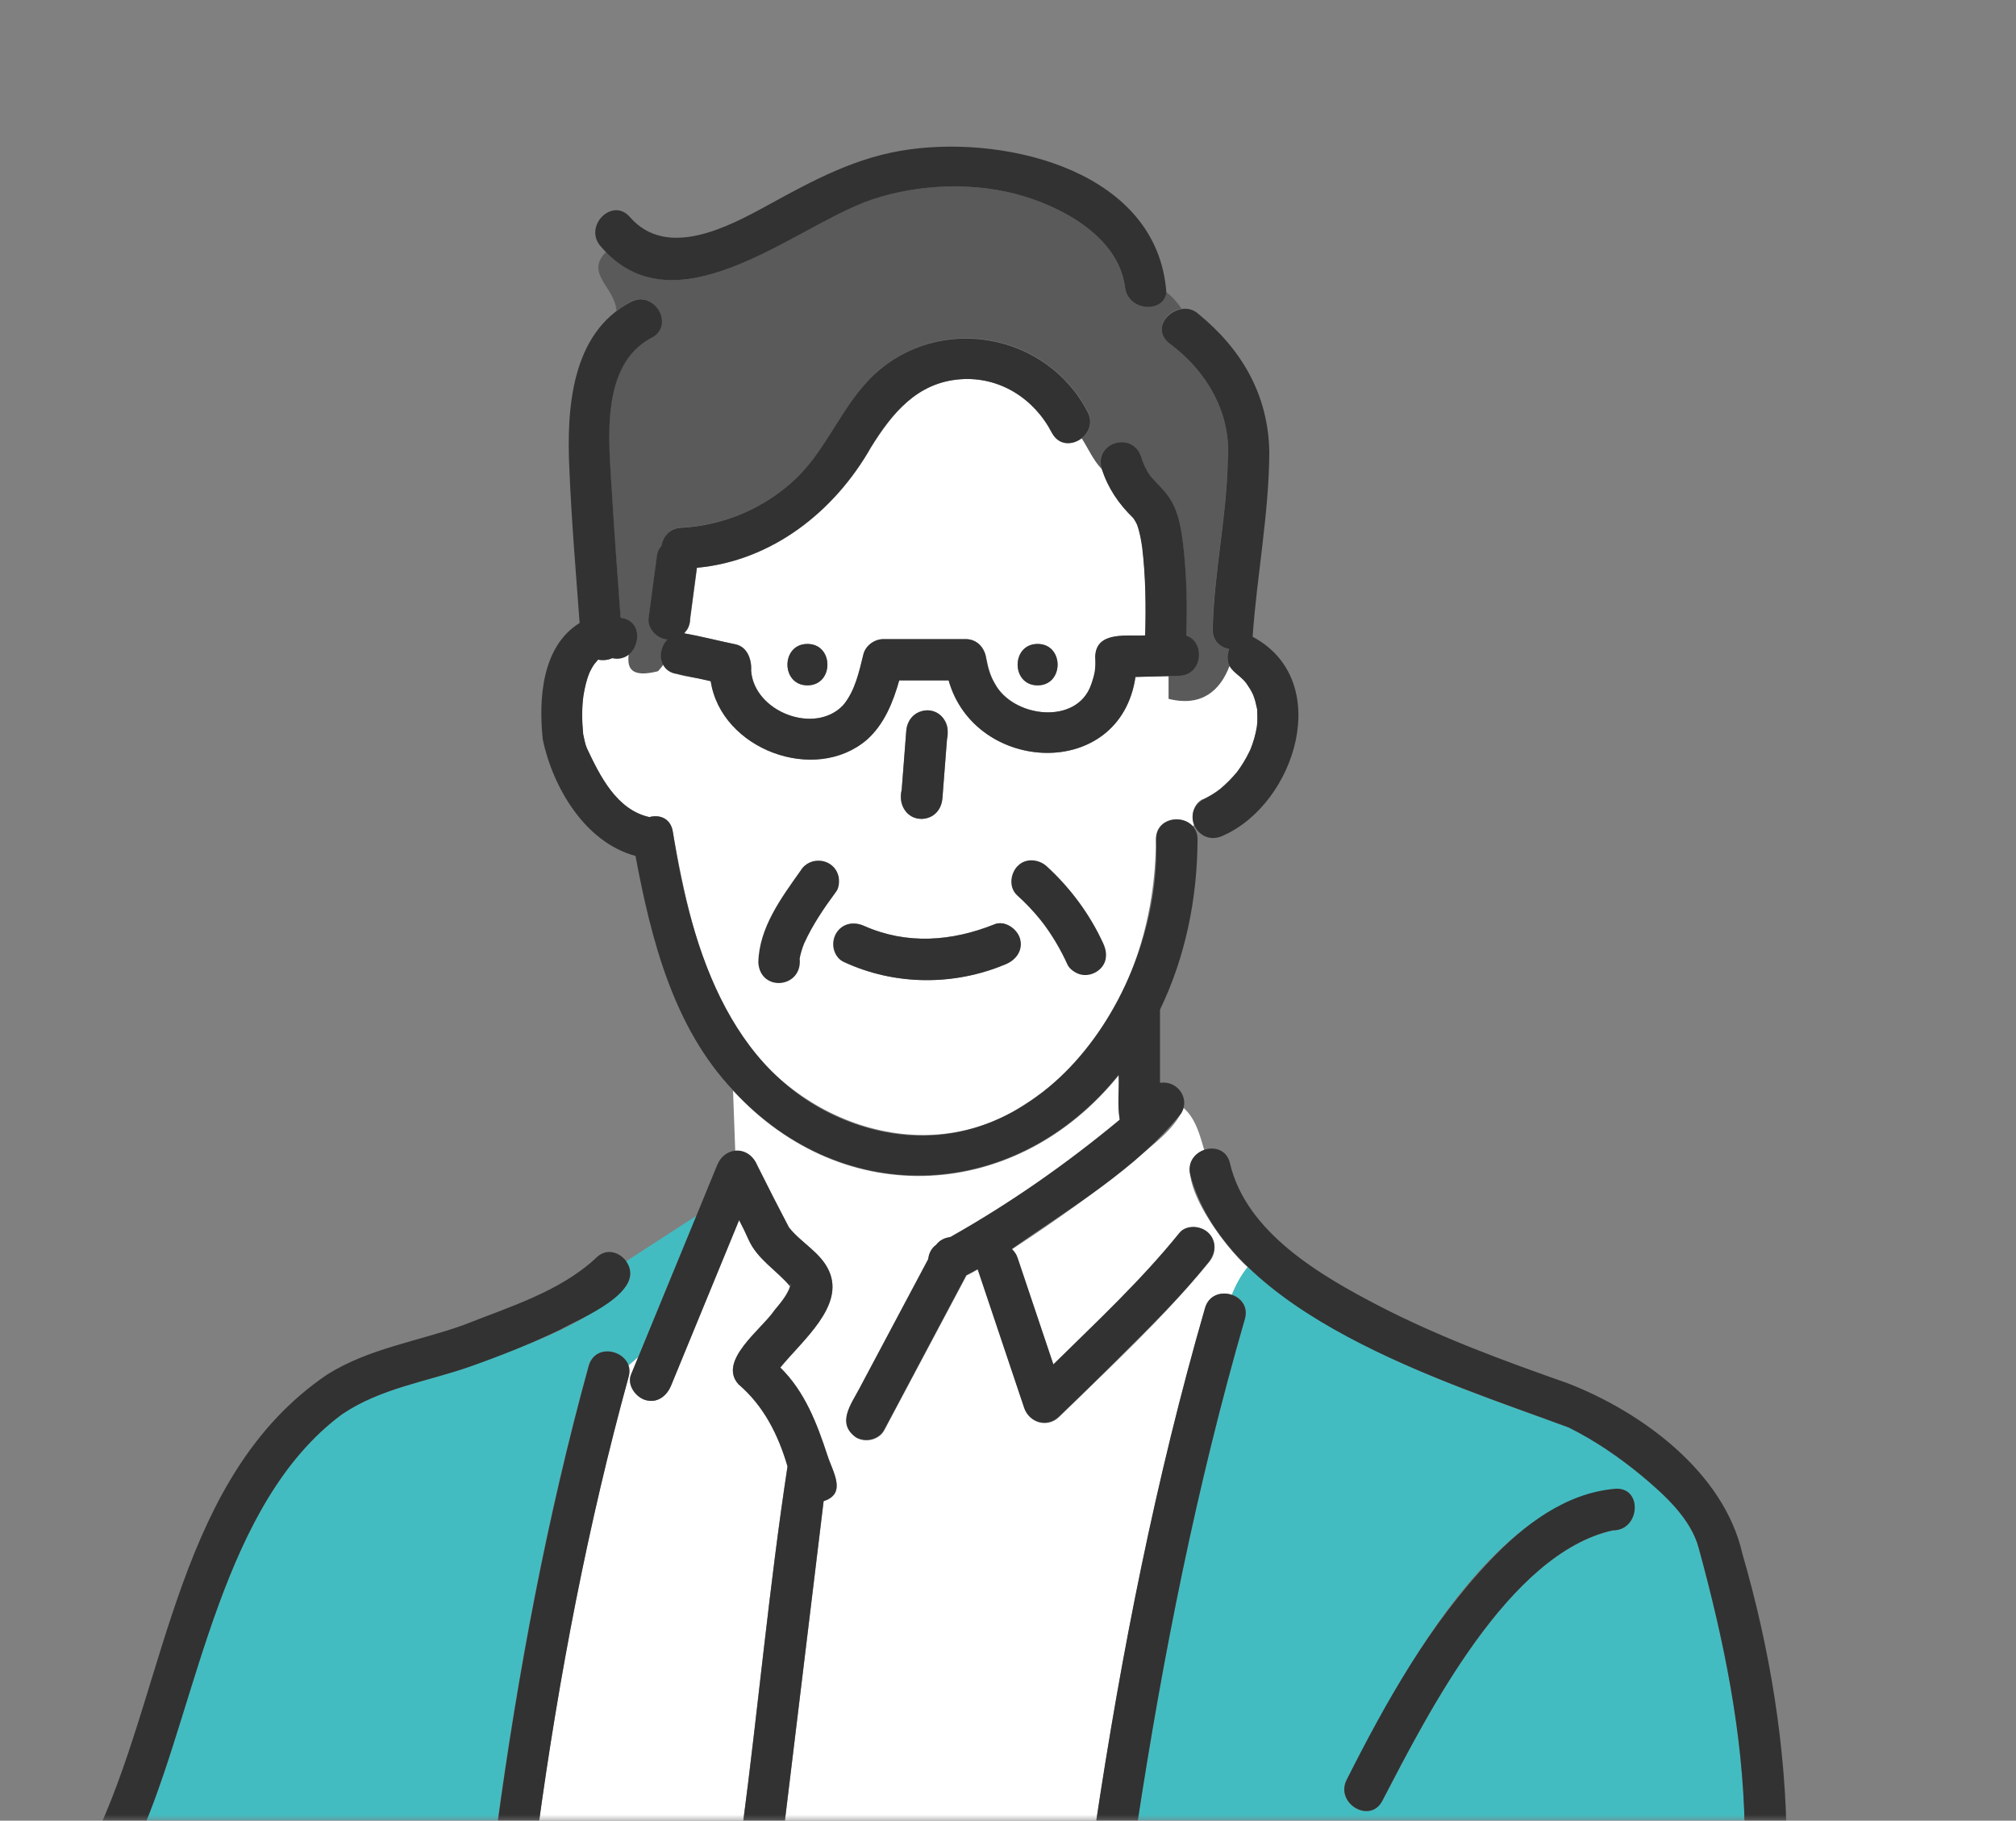
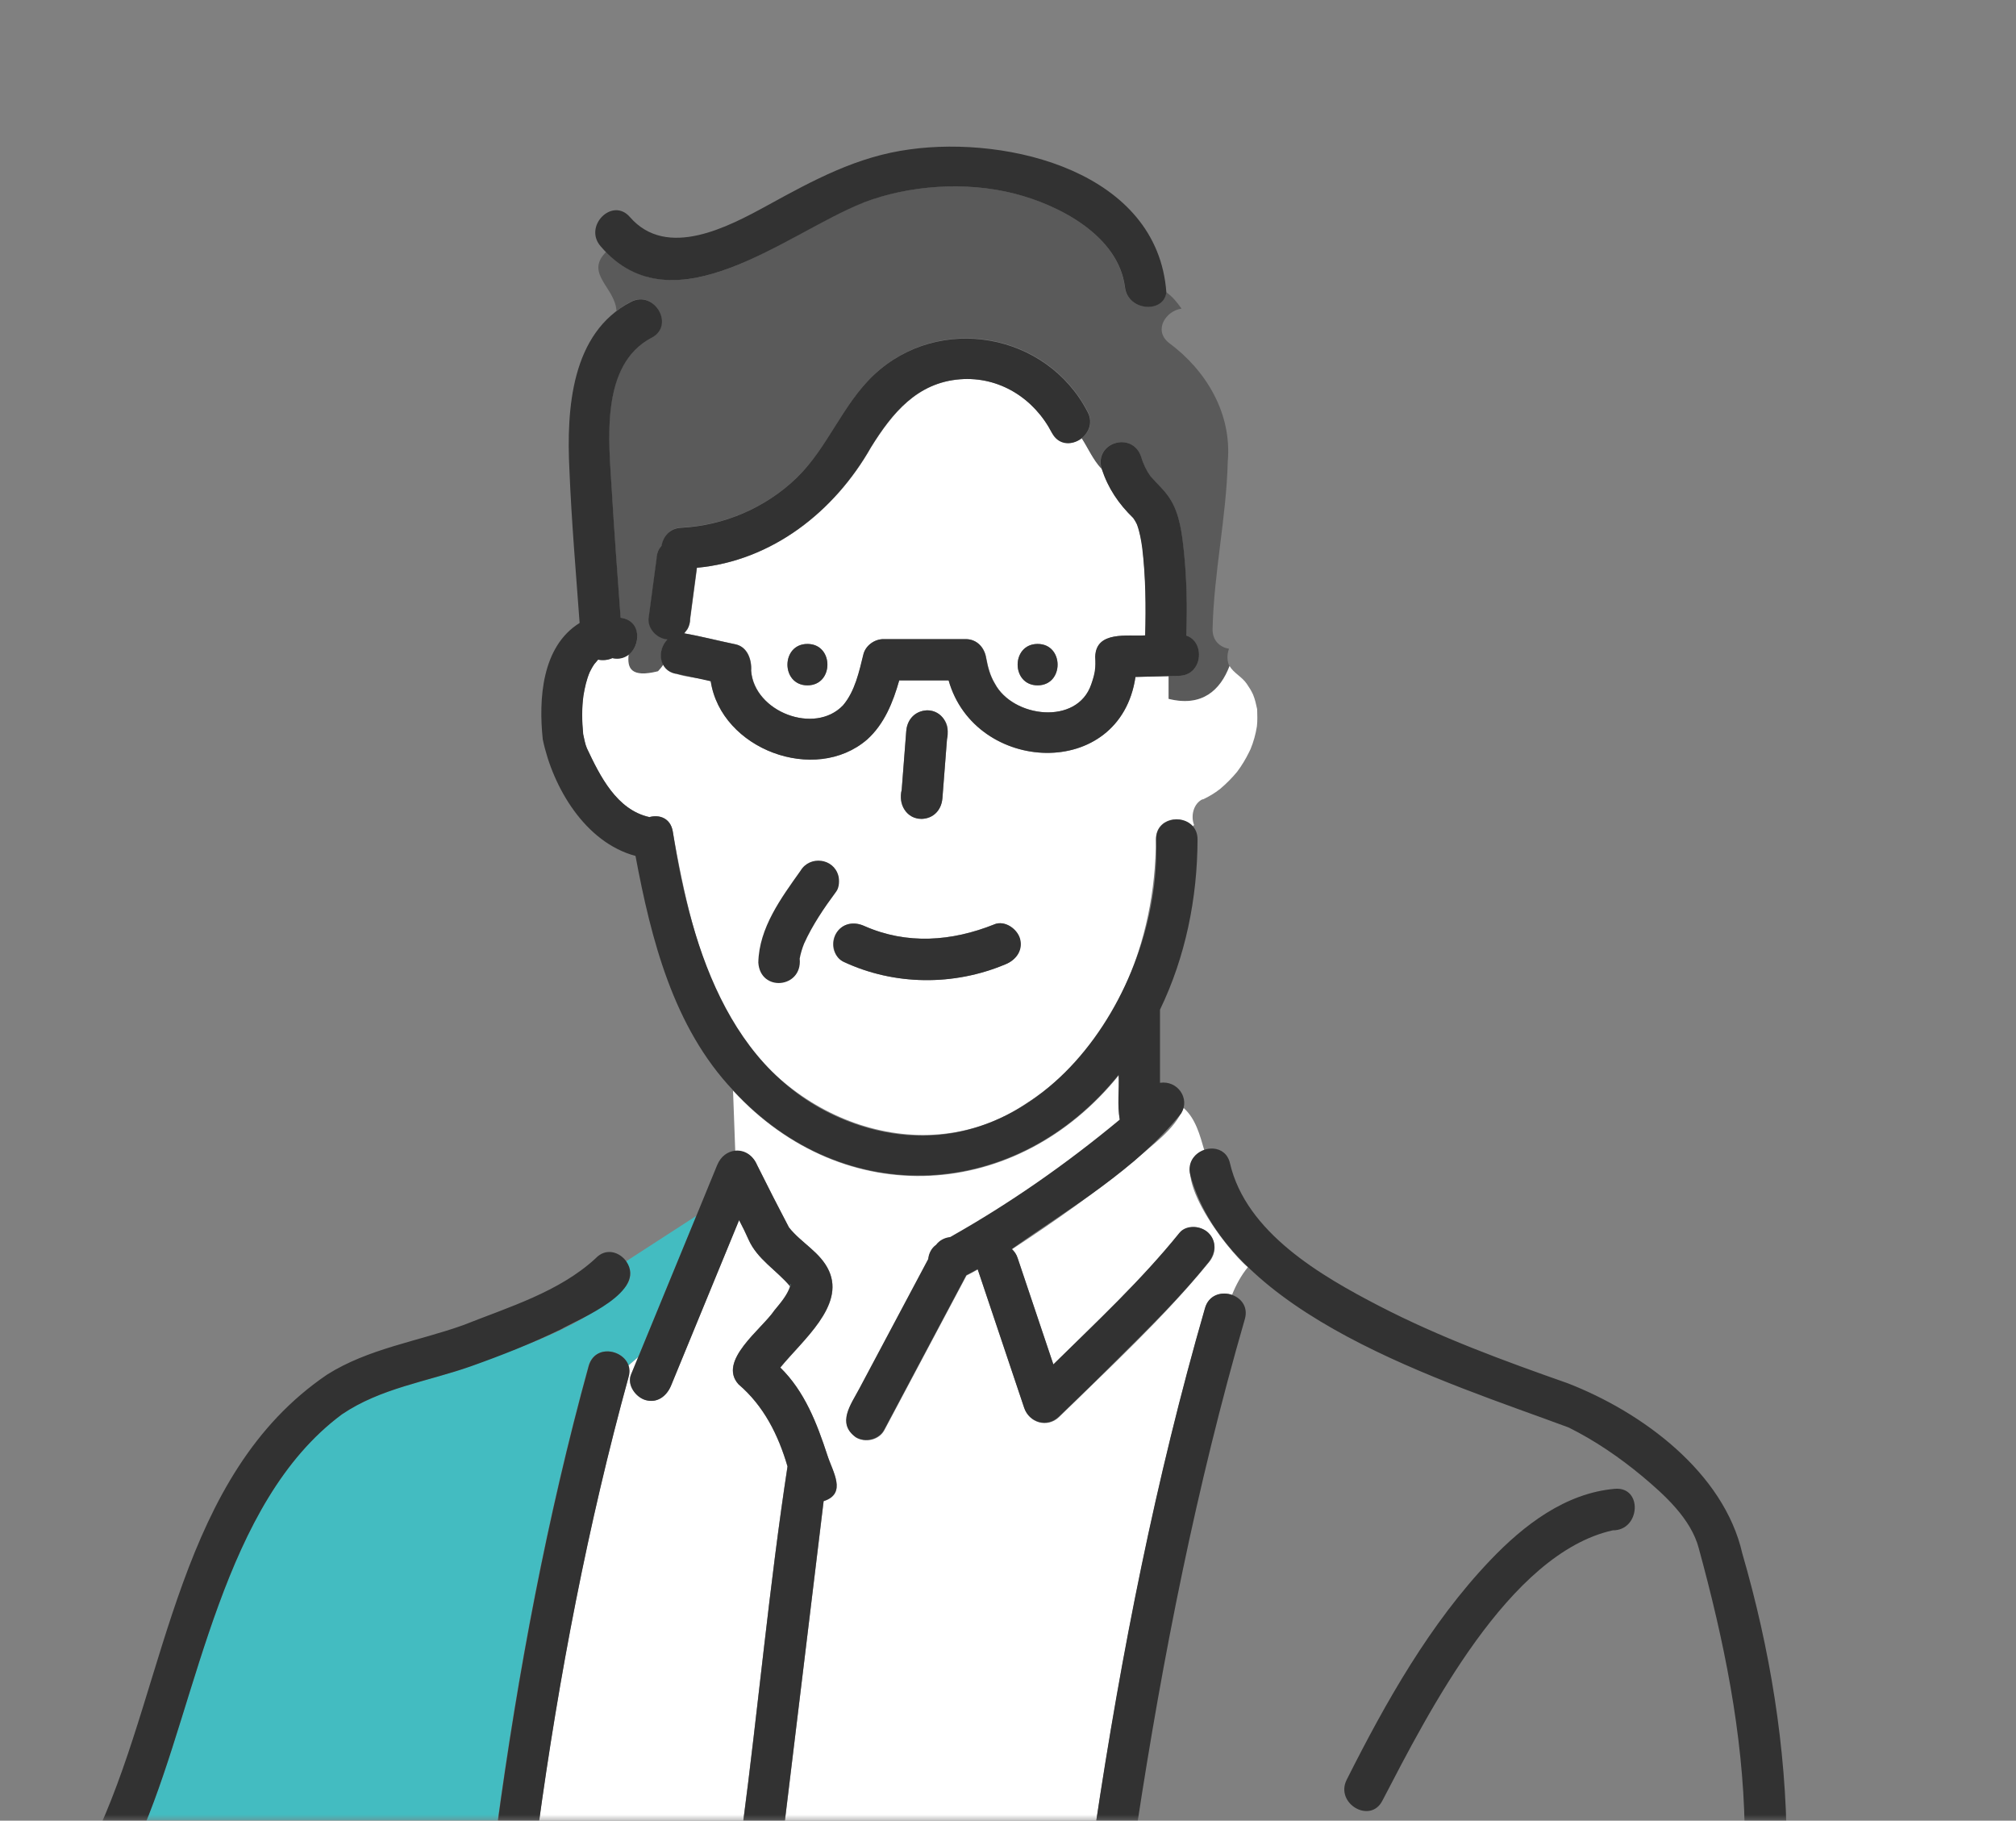
<svg xmlns="http://www.w3.org/2000/svg" width="165" height="149" viewBox="0 0 165 149" fill="none">
  <rect x="0" y="0" width="165" height="149" fill="#808080" stroke="none" />
  <mask id="mask0_2500_1991" style="mask-type:alpha" maskUnits="userSpaceOnUse" x="0" y="0" width="165" height="149">
    <rect width="165" height="149" fill="#D9D9D9" />
  </mask>
  <g mask="url(#mask0_2500_1991)">
    <path d="M64.684 105.261C64.605 105.103 64.774 104.956 64.684 105.261V105.261Z" fill="#43BCC1" />
    <path d="M61.972 95.357C62.808 97.029 63.723 98.847 64.581 100.462C65.587 101.738 67.156 102.484 67.857 104.02C69.144 106.877 65.745 109.633 63.87 111.925C65.858 113.879 66.863 116.488 67.721 119.097C68.15 120.452 69.347 122.237 67.416 122.858C66.332 131.768 65.248 140.691 64.175 149.601H89.642C91.799 135.247 94.6 121.017 98.632 107.058C98.948 105.962 99.999 105.691 100.835 105.973C101.162 105.149 101.58 104.381 102.133 103.703C100.473 102.371 95.041 95.368 98.564 94.126C98.203 92.895 97.864 91.551 96.87 90.67C96.125 92.489 94.295 93.674 92.884 94.962C89.665 97.593 86.299 99.965 82.821 102.246C83.024 102.427 83.194 102.664 83.295 102.981C84.266 105.883 85.249 108.786 86.22 111.688C89.755 108.21 93.415 104.799 96.532 100.936C98.124 99.423 100.417 101.591 98.926 103.331C95.21 107.871 90.851 111.88 86.672 115.98C85.712 116.895 84.244 116.443 83.837 115.234C82.572 111.451 81.296 107.679 80.031 103.895C79.726 104.065 79.421 104.234 79.105 104.392C76.869 108.605 74.622 112.829 72.385 117.041C71.956 117.855 70.838 118.103 70.07 117.651C68.478 116.511 69.652 114.975 70.341 113.687C72.227 110.152 74.102 106.606 75.988 103.071C76.033 102.608 76.259 102.179 76.632 101.908C76.903 101.535 77.332 101.32 77.784 101.275C82.708 98.497 87.293 95.29 91.664 91.664C91.449 90.467 91.63 89.213 91.574 87.994C83.273 98.305 69.155 99.208 59.996 89.259L60.177 94.216C60.888 94.138 61.622 94.522 61.984 95.391L61.972 95.357Z" fill="white" />
-     <path d="M101.886 107.938C97.933 121.604 95.166 135.529 93.031 149.579H142.792C142.656 141.797 141.086 134.219 139.042 126.72C138.41 124.281 136.219 122.315 134.355 120.757C132.514 119.244 130.527 117.877 128.392 116.815C119.188 113.506 109.543 110.333 102.123 103.681C101.569 104.358 101.152 105.138 100.824 105.951C101.581 106.21 102.179 106.933 101.886 107.927V107.938ZM110.22 145.648C114.58 137.302 121.853 123.106 132.176 121.852C134.468 121.672 134.254 125.274 131.995 125.252C123.479 127.149 116.929 140.103 113.146 147.365C112.163 149.319 109.238 147.602 110.22 145.66V145.648Z" fill="#43BCC1" />
    <path d="M86.11 35.42C84.653 32.608 81.807 30.801 78.599 31.038C75.076 31.309 73.043 33.805 71.303 36.595C68.322 41.858 63.195 45.901 57.051 46.466C56.87 47.855 56.678 49.244 56.497 50.633C56.497 50.938 56.418 51.221 56.272 51.492C56.181 51.605 56.091 51.717 56.012 51.83C57.423 52.079 58.824 52.44 60.224 52.734C61.196 52.948 61.546 53.999 61.489 54.891C61.738 58.257 66.696 60.165 69.022 57.714C70.005 56.562 70.332 54.97 70.682 53.547C70.863 52.824 71.586 52.305 72.32 52.305H79.051C79.966 52.305 80.587 52.994 80.723 53.841C80.869 54.609 81.039 55.275 81.434 55.941C82.914 58.742 88.177 59.386 89.329 56.009C89.667 55.072 89.713 54.676 89.656 53.75C89.701 51.605 92.276 52.09 93.744 52C93.801 49.617 93.778 47.211 93.507 44.851C93.417 44.196 93.304 43.552 93.078 42.931C93.022 42.818 92.965 42.705 92.897 42.592C92.863 42.535 92.818 42.479 92.784 42.423C92.784 42.423 92.784 42.423 92.773 42.4C91.565 41.225 90.706 39.972 90.187 38.368C89.487 37.623 89.069 36.64 88.561 35.861C87.815 36.426 86.697 36.459 86.144 35.398L86.11 35.42ZM66.086 56.088C63.906 56.088 63.906 52.7 66.086 52.7C68.266 52.7 68.266 56.088 66.086 56.088ZM84.924 56.088C82.744 56.088 82.744 52.7 84.924 52.7C87.104 52.7 87.104 56.088 84.924 56.088Z" fill="white" />
    <path d="M53.324 27.639C49.066 29.876 49.823 36.11 50.06 40.108C50.263 43.598 50.534 47.076 50.783 50.555C52.33 50.701 52.59 52.7 51.449 53.559C51.313 54.666 51.618 55.49 53.855 54.937C54.035 54.756 54.171 54.575 54.295 54.395C53.945 53.751 54.103 52.858 54.645 52.305C53.809 52.249 53.053 51.469 53.098 50.622C53.312 48.996 53.538 47.358 53.753 45.732C53.753 45.427 53.832 45.145 53.99 44.874C54.047 44.795 54.114 44.716 54.171 44.637C54.284 43.903 54.826 43.214 55.775 43.168C59.298 42.988 62.686 41.542 65.227 39.08C67.791 36.607 68.966 33.083 71.563 30.644C76.916 25.629 85.68 27.21 89.035 33.693C89.487 34.574 89.136 35.398 88.527 35.861C89.035 36.641 89.453 37.623 90.153 38.368C89.52 36.189 92.694 35.252 93.394 37.409C93.552 37.962 93.835 38.538 94.14 38.956C94.659 39.566 95.269 40.085 95.709 40.763C96.545 42.028 96.726 43.643 96.884 45.122C97.121 47.404 97.166 49.719 97.076 52.011C98.646 52.52 98.454 55.264 96.489 55.309C96.206 55.309 95.913 55.321 95.63 55.332V57.195C98.375 57.884 99.866 56.472 100.622 54.507C100.408 54.09 100.419 53.547 100.588 53.096C99.866 52.971 99.222 52.441 99.244 51.481C99.346 46.873 100.374 42.344 100.487 37.747C100.826 33.84 98.736 30.316 95.653 28.046C94.388 27.018 95.416 25.437 96.703 25.256C96.342 24.748 95.958 24.263 95.45 23.913C95.258 25.64 92.31 25.471 92.061 23.495C91.531 19.271 86.663 16.752 82.981 15.826C79.051 14.844 74.421 15.126 70.648 16.572C64.595 18.887 55.707 26.77 49.608 20.615C47.824 22.399 50.353 23.517 50.455 25.448C50.816 25.177 51.189 24.929 51.607 24.703C53.538 23.687 55.244 26.612 53.312 27.628L53.324 27.639Z" fill="#5A5A5A" />
    <path d="M98.443 65.428C98.951 65.191 99.403 64.92 99.855 64.57C100.363 64.14 100.837 63.666 101.255 63.158C101.628 62.661 101.955 62.119 102.226 61.565C102.226 61.565 102.317 61.373 102.351 61.306C102.599 60.707 102.769 60.086 102.87 59.453C102.927 58.99 102.904 58.505 102.893 58.042C102.802 57.624 102.723 57.24 102.554 56.833C102.396 56.495 102.238 56.246 102.034 55.952C101.65 55.388 100.973 55.083 100.634 54.507C99.889 56.472 98.398 57.884 95.642 57.195V55.331C94.739 55.354 93.835 55.376 92.932 55.399C91.678 63.937 79.808 63.35 77.64 55.681H73.597C73.088 57.477 72.377 59.25 70.977 60.515C66.707 64.208 59.016 61.317 58.169 55.749C56.961 55.32 55.063 55.523 54.295 54.394C54.171 54.575 54.025 54.755 53.855 54.936C51.619 55.489 51.325 54.676 51.45 53.558C51.099 53.829 50.648 53.965 50.105 53.852C49.755 54.01 49.337 54.055 48.942 53.976C48.874 54.055 48.728 54.224 48.637 54.337C48.502 54.541 48.377 54.755 48.265 54.981C47.994 55.614 47.858 56.246 47.745 56.912C47.598 57.974 47.621 59.013 47.722 60.075C47.802 60.459 47.869 60.865 48.027 61.227C49.1 63.519 50.467 66.275 53.144 66.862C53.957 66.636 54.86 66.953 55.052 68.014C55.978 73.164 57.051 78.472 59.638 83.069C64.268 91.618 75.505 96.034 83.998 90.297C91.226 85.7 94.592 76.981 94.603 68.68C94.603 66.941 96.738 66.591 97.619 67.619C97.653 67.585 97.686 67.551 97.731 67.517C97.438 66.783 97.675 65.755 98.432 65.405L98.443 65.428ZM73.8 64.637C73.924 63.034 74.048 61.43 74.173 59.826C74.24 58.877 74.895 58.177 75.867 58.132C76.736 58.098 77.629 58.945 77.561 59.826C77.414 61.656 77.278 63.497 77.132 65.326C76.827 68.014 73.145 67.246 73.8 64.637ZM82.282 78.913C78.058 80.697 73.179 80.652 69.023 78.709C67.159 77.546 68.672 74.79 70.728 75.784C74.207 77.32 77.877 77.049 81.367 75.649C82.225 75.31 83.23 76.022 83.456 76.835C83.716 77.783 83.117 78.574 82.27 78.924L82.282 78.913Z" fill="white" />
    <path d="M51.123 105.386C47.667 108.661 42.844 110.118 38.496 111.823C34.939 113.077 31.133 113.596 27.959 115.753C18.201 123.015 16.259 138.736 11.764 149.51C21.397 149.51 31.02 149.623 40.653 149.578C42.37 136.873 44.764 124.133 48.164 111.789C48.649 110.039 50.998 110.377 51.428 111.755C51.699 111.529 51.97 111.292 52.241 111.055C53.822 107.204 55.403 103.353 56.995 99.501L51.236 103.228C51.676 103.827 51.766 104.685 51.123 105.386Z" fill="#43BCC1" />
    <path d="M51.438 112.693C48.118 124.732 45.735 137.189 44.041 149.59H60.756C62.055 139.753 62.958 129.803 64.449 120.012C63.704 117.437 62.506 115.054 60.44 113.292C58.7 111.372 62.348 108.774 63.376 107.238C63.862 106.651 64.426 105.996 64.663 105.273C63.545 103.94 61.976 103.059 61.253 101.433C61.016 100.891 60.756 100.372 60.485 99.852C58.633 104.37 56.769 108.876 54.917 113.393C54.567 114.24 53.799 114.85 52.828 114.579C52.026 114.353 51.292 113.348 51.642 112.49C51.834 112.015 52.037 111.541 52.229 111.067C51.958 111.304 51.687 111.53 51.416 111.767C51.506 112.038 51.517 112.354 51.416 112.704L51.438 112.693Z" fill="white" />
    <path d="M75.438 67.021C76.409 66.976 77.064 66.276 77.132 65.327C77.256 63.723 77.38 62.12 77.504 60.516C77.787 59.364 77.143 58.122 75.867 58.133C74.895 58.178 74.252 58.878 74.173 59.827C74.049 61.431 73.924 63.034 73.8 64.638C73.518 65.79 74.161 67.032 75.438 67.021Z" fill="#323232" />
    <path d="M81.389 75.65C77.888 77.05 74.228 77.321 70.75 75.785C69.914 75.412 68.932 75.537 68.435 76.395C68.017 77.118 68.198 78.338 69.045 78.71C73.201 80.664 78.08 80.698 82.303 78.914C83.151 78.575 83.749 77.784 83.489 76.824C83.263 76.022 82.258 75.299 81.4 75.638L81.389 75.65Z" fill="#323232" />
    <path d="M66.084 52.7C63.904 52.7 63.904 56.088 66.084 56.088C68.264 56.088 68.264 52.7 66.084 52.7Z" fill="#323232" />
    <path d="M84.924 52.7C82.744 52.7 82.744 56.088 84.924 56.088C87.103 56.088 87.103 52.7 84.924 52.7Z" fill="#323232" />
    <path d="M91.553 87.96C91.609 89.179 91.429 90.433 91.643 91.63C87.273 95.255 82.687 98.463 77.763 101.241C77.311 101.286 76.882 101.512 76.611 101.874C76.239 102.133 76.013 102.574 75.968 103.037C74.081 106.572 72.207 110.118 70.321 113.653C69.632 114.952 68.457 116.488 70.049 117.617C70.817 118.069 71.936 117.821 72.365 117.007C74.601 112.795 76.848 108.571 79.085 104.358C79.401 104.2 79.706 104.031 80.011 103.861C81.276 107.645 82.552 111.417 83.817 115.2C84.223 116.409 85.692 116.861 86.651 115.946C88.323 114.353 89.972 112.738 91.609 111.101C94.128 108.593 96.692 106.075 98.916 103.297C99.481 102.585 99.617 101.603 98.916 100.902C98.329 100.315 97.098 100.18 96.522 100.902C93.405 104.765 89.746 108.176 86.211 111.654C85.24 108.752 84.257 105.849 83.286 102.947C83.184 102.63 83.015 102.404 82.812 102.212C87.634 98.813 92.953 95.741 96.68 91.111C97.415 89.902 96.387 88.4 94.941 88.615C94.941 86.616 94.941 84.628 94.941 82.629C97.031 78.303 98.002 73.492 98.013 68.692C98.013 68.241 97.866 67.891 97.64 67.631C96.759 66.614 94.625 66.953 94.625 68.692C95.099 81.454 84.54 96.633 70.433 92.127C59.975 88.739 56.587 77.863 55.063 68.026C54.871 66.953 53.967 66.648 53.154 66.874C50.477 66.276 49.122 63.531 48.038 61.239C47.88 60.866 47.823 60.459 47.733 60.087C47.631 59.025 47.609 57.986 47.756 56.924C47.868 56.258 48.004 55.626 48.275 54.993C48.388 54.767 48.501 54.553 48.648 54.349C48.738 54.236 48.885 54.067 48.953 53.988C49.348 54.067 49.766 54.022 50.116 53.864C52.273 54.338 53.052 50.826 50.794 50.555C50.545 47.076 50.274 43.586 50.071 40.108C49.834 36.11 49.088 29.876 53.335 27.639C55.266 26.623 53.549 23.698 51.629 24.714C46.75 27.255 46.355 33.456 46.604 38.448C46.773 42.626 47.134 46.805 47.439 50.984C44.334 52.904 44.074 57.229 44.424 60.516C45.248 64.457 47.902 68.952 52.013 70.048C53.289 76.858 55.108 84.052 59.987 89.213C69.135 99.163 83.263 98.26 91.564 87.948L91.553 87.96Z" fill="#323232" />
-     <path d="M95.654 28.056C98.749 30.326 100.827 33.839 100.488 37.758C100.386 42.354 99.358 46.883 99.257 51.491C99.234 52.44 99.867 52.982 100.601 53.106C100.431 53.558 100.42 54.1 100.635 54.518C100.985 55.094 101.651 55.399 102.035 55.963C102.238 56.257 102.396 56.505 102.555 56.844C102.724 57.251 102.803 57.635 102.893 58.053C102.905 58.516 102.939 59.002 102.871 59.465C102.769 60.097 102.588 60.718 102.351 61.317C102.317 61.385 102.238 61.565 102.227 61.577C101.956 62.13 101.628 62.672 101.256 63.169C100.827 63.688 100.364 64.163 99.855 64.581C99.404 64.931 98.952 65.191 98.444 65.439C96.58 66.602 98.127 69.38 100.149 68.364C106.067 65.71 109.184 55.658 102.521 52.112C102.871 47.087 103.865 42.027 103.887 36.99C103.808 32.325 101.64 28.587 98.06 25.673C96.569 24.341 93.903 26.588 95.665 28.068L95.654 28.056Z" fill="#323232" />
    <path d="M70.659 16.583C74.443 15.137 79.073 14.843 82.992 15.837C86.674 16.763 91.542 19.282 92.073 23.506C92.321 25.493 95.269 25.651 95.461 23.924C94.738 14.064 82.575 11.105 74.477 12.223C70.151 12.799 66.628 14.719 62.855 16.786C59.603 18.57 54.577 21.247 51.55 17.757C50.116 16.108 47.733 18.514 49.156 20.151C55.119 27.131 64.459 19.022 70.648 16.594L70.659 16.583Z" fill="#323232" />
    <path d="M55.324 55.129C56.272 55.332 57.221 55.546 58.17 55.75C59.017 61.318 66.708 64.209 70.977 60.516C72.377 59.251 73.089 57.478 73.597 55.682H77.64C79.809 63.35 91.678 63.926 92.932 55.4C94.118 55.366 95.315 55.343 96.501 55.309C98.455 55.264 98.658 52.52 97.088 52.011C97.178 49.719 97.133 47.404 96.896 45.122C96.738 43.654 96.557 42.028 95.722 40.763C95.281 40.085 94.671 39.566 94.152 38.956C93.847 38.538 93.564 37.962 93.406 37.408C92.706 35.251 89.533 36.189 90.165 38.368C90.696 39.972 91.543 41.226 92.751 42.4C92.751 42.412 92.751 42.4 92.763 42.423C92.796 42.479 92.842 42.536 92.876 42.592C92.943 42.705 93 42.807 93.056 42.931C93.282 43.552 93.395 44.196 93.485 44.851C93.768 47.212 93.79 49.617 93.723 52C92.266 52.09 89.691 51.605 89.634 53.751C89.679 54.677 89.634 55.061 89.307 56.009C88.155 59.386 82.903 58.742 81.412 55.942C81.017 55.287 80.848 54.62 80.701 53.841C80.565 52.994 79.955 52.305 79.029 52.305H72.298C71.575 52.305 70.841 52.825 70.661 53.547C70.311 54.97 69.972 56.563 69 57.715C66.685 60.166 61.716 58.257 61.467 54.891C61.524 54.01 61.174 52.949 60.203 52.734C58.802 52.452 57.402 52.079 55.99 51.831C56.08 51.718 56.171 51.605 56.25 51.492C56.408 51.232 56.476 50.938 56.476 50.634C56.656 49.244 56.848 47.855 57.029 46.466C63.184 45.901 68.3 41.858 71.282 36.595C73.01 33.806 75.054 31.31 78.578 31.039C81.796 30.79 84.631 32.609 86.088 35.421C87.138 37.397 90.018 35.568 89.013 33.715C85.67 27.244 76.895 25.652 71.541 30.666C68.944 33.106 67.758 36.629 65.206 39.103C62.665 41.553 59.276 43.01 55.753 43.191C54.804 43.236 54.262 43.925 54.149 44.659C54.093 44.738 54.025 44.817 53.968 44.896C53.81 45.156 53.742 45.45 53.731 45.755C53.517 47.381 53.291 49.019 53.076 50.645C53.031 51.492 53.788 52.271 54.623 52.328C53.754 53.22 53.923 54.869 55.29 55.14L55.324 55.129Z" fill="#323232" />
    <path d="M113.147 147.354C116.92 140.114 123.481 127.138 131.997 125.24C134.256 125.263 134.47 121.66 132.178 121.841C128.112 122.191 124.701 124.823 121.968 127.691C117.033 132.864 113.419 139.301 110.222 145.648C109.24 147.591 112.165 149.308 113.147 147.354Z" fill="#323232" />
    <path d="M146.237 151.148C146.192 143.005 144.871 134.953 142.601 127.137C141.087 120.485 134.39 115.561 128.303 113.201C123.062 111.36 117.833 109.44 112.898 106.888C108.121 104.414 101.988 100.879 100.667 95.198C100.317 93.663 98.453 93.696 97.674 94.736C97.38 95.12 97.29 95.628 97.403 96.102C100.531 107.678 118.251 113.054 128.393 116.826C130.528 117.888 132.527 119.254 134.356 120.768C136.22 122.326 138.411 124.291 139.043 126.731C141.087 134.219 142.657 141.808 142.793 149.59H93.032C95.167 135.54 97.934 121.615 101.886 107.949C102.485 105.849 99.221 104.968 98.623 107.046C94.591 121.005 91.778 135.235 89.633 149.59H64.165C65.249 140.679 66.334 131.757 67.406 122.846C69.349 122.225 68.141 120.44 67.711 119.085C66.864 116.487 65.859 113.867 63.86 111.913C65.735 109.632 69.134 106.876 67.847 104.008C67.158 102.472 65.577 101.726 64.572 100.45C63.725 98.835 62.798 97.028 61.963 95.345C61.601 94.476 60.856 94.092 60.156 94.171C59.569 94.239 59.004 94.611 58.699 95.345C58.134 96.734 57.558 98.112 56.993 99.501C55.209 103.827 53.436 108.153 51.651 112.489C51.301 113.348 52.035 114.342 52.837 114.579C53.809 114.861 54.577 114.24 54.927 113.393C56.779 108.875 58.642 104.369 60.495 99.852C60.766 100.371 61.025 100.891 61.263 101.433C61.985 103.07 63.555 103.94 64.673 105.273C64.436 106.007 63.871 106.65 63.386 107.238C62.358 108.774 58.71 111.371 60.449 113.291C62.516 115.053 63.702 117.436 64.459 120.011C62.957 129.803 62.064 139.741 60.766 149.59H44.051C45.745 137.189 48.128 124.743 51.448 112.693C52.058 110.739 48.817 109.598 48.184 111.789C44.785 124.133 42.391 136.884 40.674 149.578C31.04 149.623 21.418 149.499 11.784 149.51C16.268 138.747 18.222 123.004 27.98 115.753C31.153 113.596 34.948 113.077 38.517 111.823C41.013 110.942 43.486 109.96 45.869 108.808C47.586 107.859 52.95 105.713 51.256 103.228C50.703 102.449 49.574 102.088 48.738 102.991C45.756 105.736 41.634 106.967 37.918 108.446C34.191 109.779 30.171 110.355 26.782 112.489C14.619 120.734 13.716 137.234 8.103 149.669C6.476 150.177 6.646 152.966 8.633 152.966H54.419C84.223 152.899 114.039 153.068 143.832 152.966C145.006 153.091 145.808 152.131 145.695 151.137H146.237V151.148ZM64.685 105.261C64.606 105.103 64.775 104.956 64.685 105.261V105.261Z" fill="#323232" />
    <path d="M68.615 71.662C68.231 70.228 66.277 69.991 65.52 71.256C63.939 73.481 62.121 75.931 62.065 78.778C62.223 81.217 65.678 80.878 65.453 78.473C65.453 78.473 65.453 78.45 65.453 78.439C65.532 78.021 65.656 77.614 65.814 77.219C66.503 75.694 67.452 74.305 68.445 72.961C68.694 72.634 68.716 72.035 68.615 71.651V71.662Z" fill="#323232" />
-     <path d="M83.263 70.894C82.665 71.55 82.563 72.656 83.263 73.289C83.941 73.899 84.573 74.565 85.149 75.276C85.228 75.378 85.567 75.83 85.262 75.412C86.098 76.508 86.809 77.705 87.374 78.958C87.543 79.32 88.018 79.636 88.391 79.738C89.249 79.986 90.265 79.433 90.48 78.552C90.582 78.077 90.502 77.682 90.311 77.242C89.226 74.847 87.611 72.668 85.669 70.894C85.014 70.296 83.907 70.194 83.275 70.894H83.263Z" fill="#323232" />
  </g>
</svg>